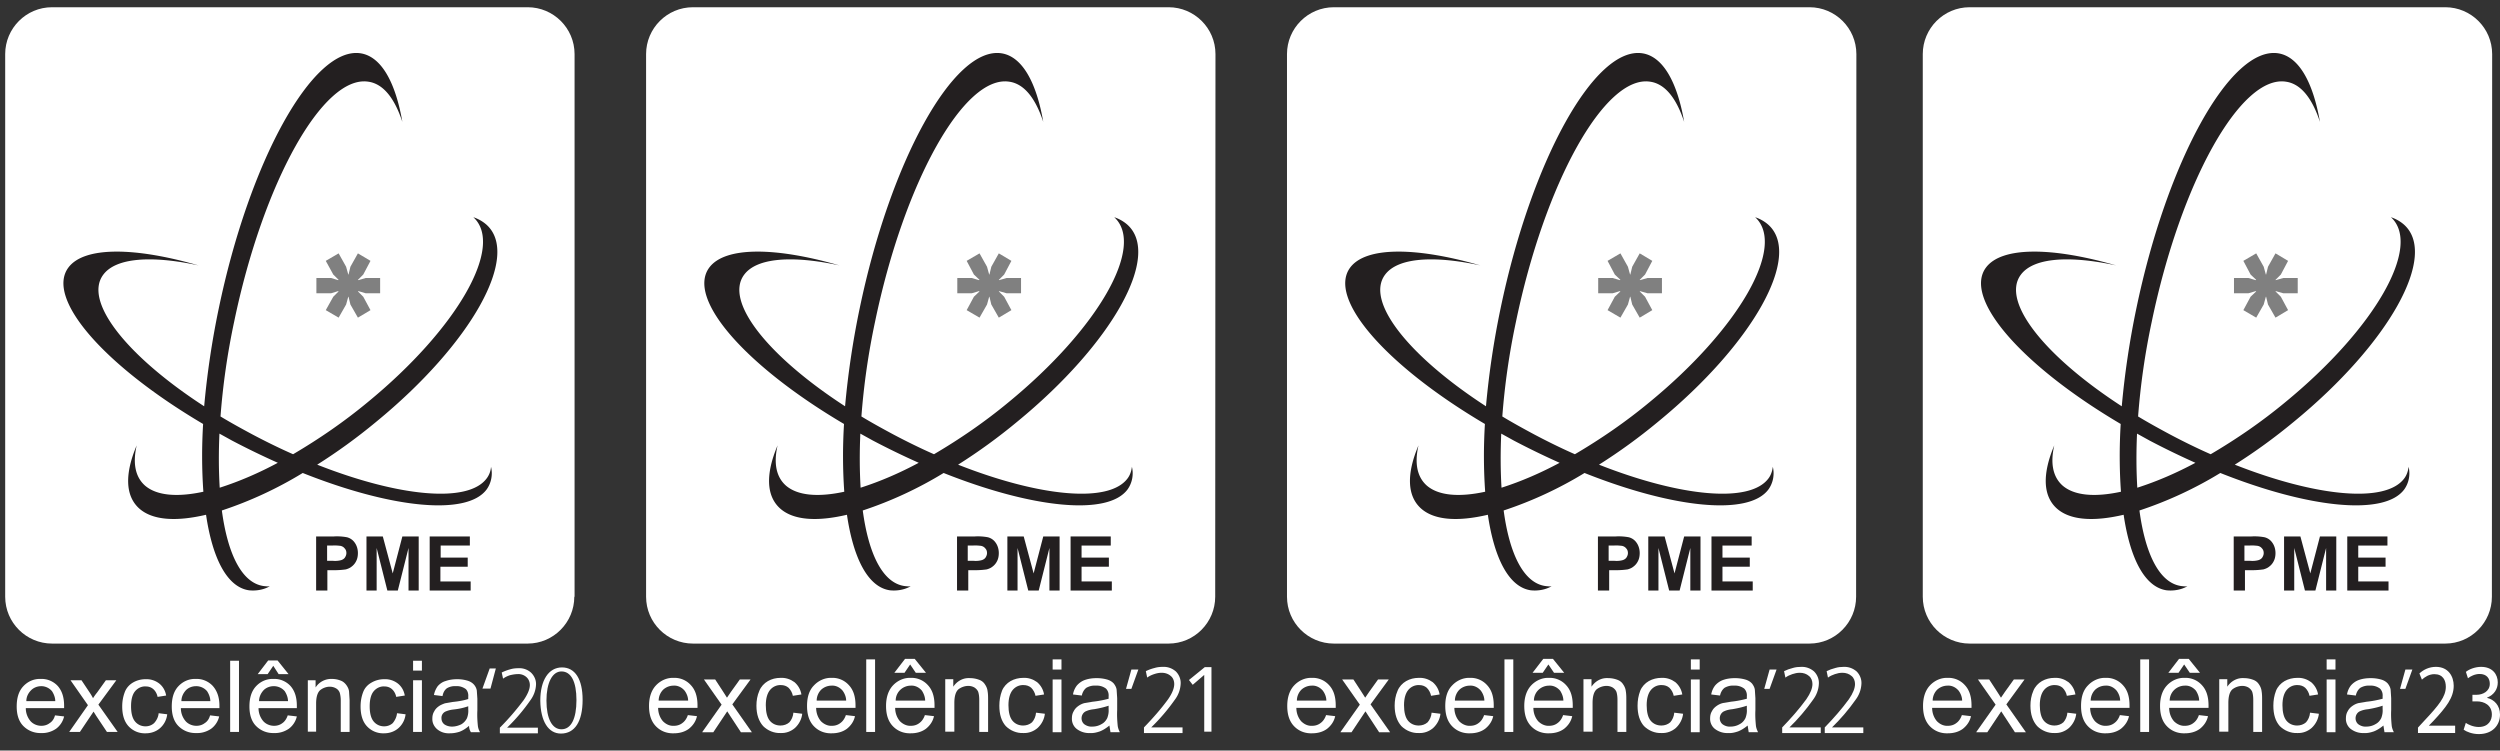
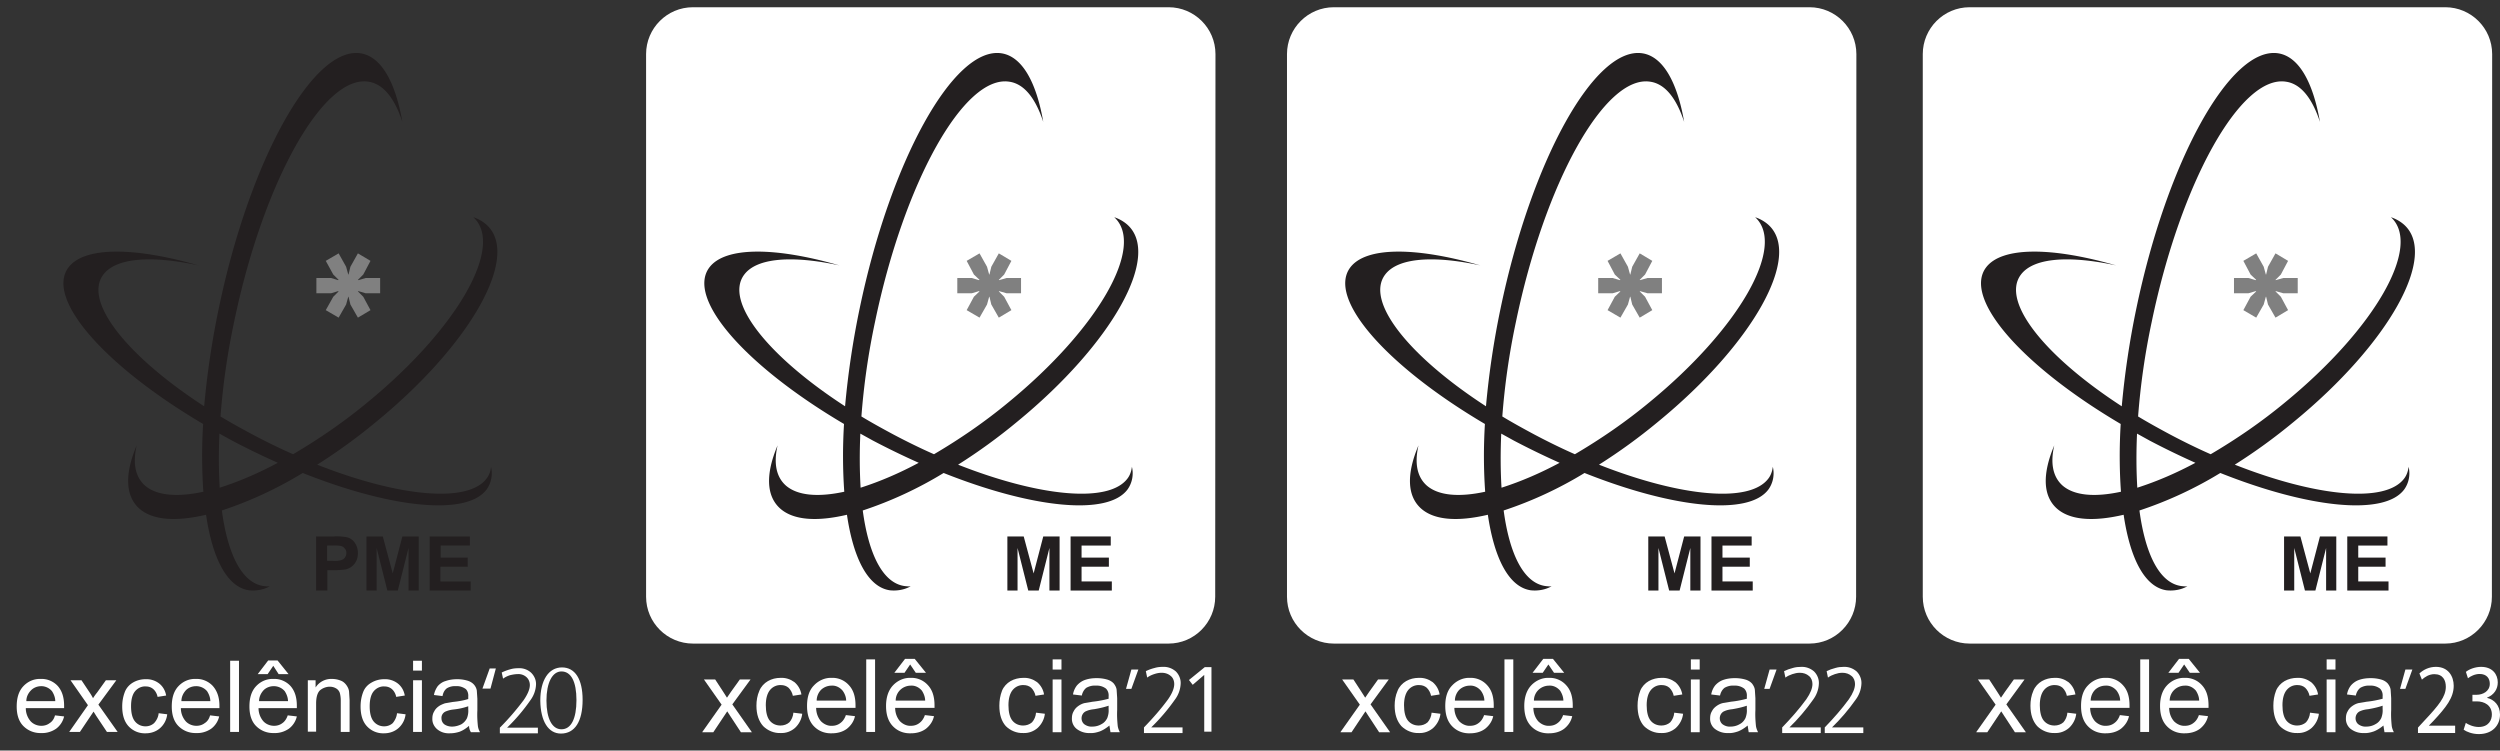
<svg xmlns="http://www.w3.org/2000/svg" viewBox="0 0 933.452 280.237">
  <rect x="0" y="0" width="933.452" height="280.237" fill="#333333" stroke="none" />
  <style>.B{fill-rule:evenodd}.C{fill:#231f20}</style>
  <use href="#B" fill="#fff" class="B" />
  <path d="M421.035 178.601c-7 9.5-33.1 6.8-63.3-5.1a210.37 210.37 0 0 0 21.9-15.9c35.8-29.3 54.2-62.4 41.2-73.8-1.4-1.2-3-2.1-4.8-2.7 11.7 10.7-5.9 41.6-39.6 69.2-8.7 7.2-18 13.6-27.7 19.3-5-2.2-10.1-4.7-15.2-7.4-4.1-2.2-8.1-4.4-11.9-6.7.9-11.9 2.6-23.7 5.1-35.4 10.8-52 33.2-92.2 50.1-89.6 5.6.8 9.8 6.2 12.7 15-2.6-14.9-7.9-24.4-15.6-25.6-17.8-2.7-41.5 40.1-53 95.5-2.5 12-4.3 24.1-5.4 36.3-28.8-18.7-45.1-39.1-37.7-49.1 4.7-6.4 18.1-7.3 35.6-3.5-23.9-6.9-42.7-7.1-48.6.8-8.6 11.6 13.5 36.7 50.3 58.4-.5 8.4-.5 16.9.1 25.3-9.7 2.1-17.4 1.5-21.8-2.3-3.7-3.3-4.6-8.5-3.1-15-4.4 10.4-4.4 18.8 1 23.6 5 4.4 13.8 4.9 24.9 2.3 2.4 16.4 7.9 27 16 28.2 2.7.3 5.5-.2 7.8-1.5-.8.1-1.6 0-2.4-.1-8-1.2-13.3-11.8-15.5-28.2 10.6-3.5 20.7-8.2 30.2-14 32.9 13.1 61.3 16.2 68.7 6.1 1.7-2.4 2.3-5.5 1.6-8.4-.2 1.6-.7 3.1-1.6 4.3zm-99.7 3.5c-.4-6.7-.4-13.5-.1-20.2l4.7 2.6a296.56 296.56 0 0 0 17.1 8.3c-6.9 3.7-14.2 6.9-21.7 9.3z" class="C" />
  <use href="#C" fill="gray" class="B" />
  <g class="C">
    <use href="#D" />
    <use href="#E" />
    <use href="#F" />
  </g>
-   <path d="M214.435 222.801c0 9.6-7.8 17.5-17.4 17.5h-177.6c-9.6 0-17.5-7.8-17.5-17.5h0v-202.6c0-9.6 7.8-17.5 17.5-17.5h177.6c9.6 0 17.5 7.8 17.5 17.5v202.6h-.1z" fill="#fff" class="B" />
  <path d="M181.735 178.601c-7 9.5-33.1 6.8-63.3-5.1 7.6-4.8 14.9-10.1 21.9-15.9 35.8-29.3 54.2-62.4 41.2-73.8-1.4-1.2-3-2.1-4.8-2.7 11.7 10.7-5.9 41.6-39.6 69.2-8.7 7.2-18 13.6-27.7 19.3-5-2.2-10.1-4.7-15.2-7.4-4.1-2.2-8.1-4.4-11.9-6.7.9-11.9 2.6-23.7 5.1-35.4 10.8-52 33.2-92.2 50.1-89.6 5.6.8 9.8 6.2 12.7 15-2.6-14.9-7.9-24.4-15.6-25.6-17.8-2.7-41.5 40.1-53 95.5-2.5 12-4.3 24.1-5.4 36.3-28.8-18.7-45.1-39.1-37.7-49.1 4.7-6.4 18.1-7.3 35.6-3.5-23.9-6.9-42.7-7.1-48.6.8-8.6 11.6 13.5 36.7 50.3 58.4-.5 8.4-.5 16.9.1 25.3-9.7 2.1-17.4 1.5-21.8-2.3-3.7-3.3-4.6-8.5-3.1-15-4.4 10.4-4.4 18.8 1 23.6 5 4.4 13.8 4.9 24.9 2.3 2.4 16.4 7.9 27 16 28.2 2.7.3 5.5-.2 7.8-1.5-.8.1-1.6 0-2.4-.1-8-1.2-13.3-11.8-15.5-28.2 10.6-3.5 20.7-8.2 30.2-14 32.9 13.1 61.3 16.2 68.7 6.1 1.7-2.4 2.3-5.5 1.6-8.4-.1 1.6-.7 3.1-1.6 4.3zm-99.7 3.5c-.4-6.7-.4-13.5-.1-20.2l4.7 2.6a296.56 296.56 0 0 0 17.1 8.3c-6.9 3.7-14.2 6.9-21.7 9.3z" class="C" />
  <path d="M126.435 118.601l2.8-4.9.8-2.9h.1l.7 2.9 2.8 4.9 4.7-2.8-2.7-5-2-2 .2-.1 2.7.8h5.4v-5.7h-5.4l-2.7.8-.2-.1 2-2 2.7-5.1-4.7-2.8-2.8 5-.7 2.9h-.1l-.8-2.9-2.8-5-4.8 2.8 2.8 5.1 2 2-.2.1-2.6-.8h-5.5v5.7h5.5l2.6-.8.2.1-2 2-2.8 5 4.8 2.8z" fill="gray" class="B" />
  <g class="C">
    <path d="M118.035 220.501v-20.2h6.6c1.6-.1 3.3 0 4.9.3a4.97 4.97 0 0 1 2.9 2c.8 1.1 1.2 2.5 1.2 3.9 0 1.1-.2 2.2-.7 3.1a5.51 5.51 0 0 1-1.7 2c-.6.5-1.4.8-2.1 1-1.4.2-2.8.3-4.2.3h-2.7v7.6h-4.2zm4.1-16.8v5.7h2.2c1.1.1 2.2 0 3.2-.3.5-.2 1-.5 1.3-1s.5-1 .5-1.6c0-.7-.2-1.3-.7-1.8-.4-.5-1-.8-1.6-.9-1-.1-2-.2-2.9-.1h-2z" />
    <use href="#E" x="-239.3" />
    <path d="M160.435 220.501v-20.2h15v3.4h-10.9v4.5h10.1v3.4h-10.2v5.5h11.3v3.4h-15.3z" />
  </g>
  <g fill="#fff">
    <use href="#G" />
    <use href="#H" />
    <use href="#I" />
    <use href="#J" />
    <use href="#K" />
    <use href="#L" />
    <use href="#M" />
    <use href="#N" />
    <use href="#O" />
    <use href="#P" />
    <use href="#Q" />
    <path d="M429.835 271.601h11.7v2.1h-14.4v-2.1c3.2-3.3 6.3-6.8 9-10.5 1.6-2.3 2.3-4.2 2.3-5.7 0-1.1-.4-2.3-1.3-3-.9-.8-2.1-1.2-3.4-1.2-1 0-1.9.2-2.8.5s-1.8.7-2.6 1.3l-.5-2.4c1-.5 2.1-.9 3.3-1.2 1-.3 2-.4 3-.4 1.8-.1 3.5.5 4.9 1.7 1.2 1.2 1.9 2.9 1.8 4.6-.1 2.2-.9 4.3-2.2 6a72.48 72.48 0 0 1-8.8 10.3zm-240.5.1h11.5v2.1h-14.2v-2.1c3.2-3.2 6.2-6.7 8.9-10.3 1.5-2.2 2.3-4.1 2.3-5.6 0-1.1-.4-2.2-1.3-3a4.43 4.43 0 0 0-3.3-1.1c-.9 0-1.9.2-2.8.4-.9.3-1.8.7-2.6 1.3l-.5-2.3a17.55 17.55 0 0 1 3.2-1.2c1-.3 2-.4 3-.4 1.8-.1 3.5.5 4.8 1.7 1.2 1.2 1.9 2.8 1.8 4.5-.1 2.1-.9 4.2-2.2 5.9-2.5 3.6-5.4 7-8.6 10.1zm-168.8-4.6l3.4.4c-.4 1.8-1.5 3.5-3 4.6-1.6 1.1-3.6 1.7-5.5 1.6-2.5.1-4.9-.8-6.7-2.6-1.7-1.7-2.5-4.2-2.5-7.3 0-3.3.8-5.8 2.5-7.6s4-2.8 6.5-2.7c2.4-.1 4.7.9 6.3 2.6 1.6 1.8 2.4 4.2 2.4 7.4v.9h-14.3a7.42 7.42 0 0 0 1.8 4.9c1 1.1 2.5 1.7 4 1.7 1.1 0 2.2-.3 3.1-1 1-.6 1.7-1.7 2-2.9m-10.7-5.3h10.8c0-1.3-.5-2.6-1.2-3.7-1-1.2-2.5-1.9-4-1.9-1.4 0-2.8.5-3.8 1.5-1.2 1.2-1.8 2.6-1.8 4.1m16 11.5l7-10-6.5-9.3h4.1l3 4.5c.6.9 1 1.6 1.3 2.2.5-.8 1-1.5 1.5-2.1l3.3-4.6h3.9l-6.7 9.1 7.2 10.2h-4l-4-6-1-1.6-5.1 7.6h-4zm33.4-7l3.2.4a8.03 8.03 0 0 1-2.7 5.2c-1.5 1.3-3.4 1.9-5.3 1.9-2.4.1-4.7-.8-6.4-2.6-1.6-1.7-2.4-4.2-2.4-7.4 0-1.9.3-3.7 1-5.5.6-1.5 1.7-2.7 3.1-3.5s3-1.2 4.6-1.2a7.77 7.77 0 0 1 5.1 1.6c1.4 1.1 2.3 2.7 2.6 4.5l-3.2.5c-.2-1.1-.8-2.2-1.6-2.9s-1.8-1-2.8-1c-1.5-.1-3 .6-4 1.8s-1.5 3.1-1.5 5.6c0 2.6.5 4.5 1.5 5.7s2.4 1.8 3.9 1.8c1.2 0 2.3-.4 3.2-1.2 1-1.1 1.6-2.4 1.7-3.7m19.2.8l3.4.4c-.4 1.8-1.5 3.5-3 4.6-1.6 1.1-3.6 1.7-5.5 1.6-2.5.1-4.9-.8-6.7-2.6-1.7-1.7-2.5-4.2-2.5-7.3 0-3.3.8-5.8 2.5-7.6s4-2.8 6.5-2.7c2.4-.1 4.7.9 6.3 2.6 1.6 1.8 2.5 4.2 2.5 7.4v.9h-14.4a7.42 7.42 0 0 0 1.8 4.9c1 1.1 2.5 1.7 4 1.7 1.1 0 2.2-.3 3.1-1 1-.6 1.7-1.7 2-2.9m-10.7-5.3h10.8c0-1.3-.5-2.6-1.2-3.7-1-1.2-2.5-1.9-4.1-1.9-1.4 0-2.8.5-3.8 1.5-1.1 1.2-1.7 2.6-1.7 4.1m18.2-15.1h3.3v26.6h-3.3zm21.5 20.4l3.4.4c-.4 1.8-1.5 3.5-3 4.6-1.6 1.1-3.6 1.7-5.5 1.6-2.5.1-4.9-.8-6.7-2.6-1.7-1.7-2.5-4.2-2.5-7.3 0-3.3.8-5.8 2.5-7.6s4-2.8 6.5-2.7c2.4-.1 4.7.9 6.3 2.6 1.6 1.8 2.4 4.2 2.4 7.4v.9h-14.3a7.42 7.42 0 0 0 1.8 4.9c1 1.1 2.5 1.7 4 1.7 1.1 0 2.2-.3 3.1-1 .9-.6 1.6-1.7 2-2.9m-5.4-18.5l-2.1 3.1h-3.7l3.9-5.1h3.5l4.1 5.1h-3.7l-2-3.1zm-5.3 13.2h10.8c0-1.3-.5-2.6-1.2-3.7-1-1.2-2.5-1.9-4.1-1.9-1.4 0-2.8.5-3.8 1.5-1.1 1.2-1.7 2.6-1.7 4.1m18.2 11.5v-19.3h2.9v2.7c1.3-2.1 3.7-3.3 6.1-3.2 1.1 0 2.2.2 3.2.6.9.3 1.6.9 2.2 1.7.5.7.9 1.5 1 2.4l.2 3.2v11.9h-3.3v-11.7c0-1-.1-2-.4-3-.3-.7-.7-1.2-1.4-1.6s-1.5-.6-2.3-.6c-1.3 0-2.6.5-3.6 1.3-1 .9-1.5 2.6-1.5 5v10.5h-3.1v.1zm33.3-7l3.2.4a8.03 8.03 0 0 1-2.7 5.2c-1.5 1.3-3.4 1.9-5.3 1.9-2.4.1-4.7-.8-6.4-2.6-1.6-1.7-2.4-4.2-2.4-7.4 0-1.9.3-3.7 1-5.5.6-1.5 1.7-2.7 3.2-3.5 1.4-.8 3-1.2 4.6-1.2a7.77 7.77 0 0 1 5.1 1.6c1.4 1.1 2.3 2.7 2.6 4.5l-3.2.5c-.2-1.1-.8-2.2-1.6-2.9s-1.8-1-2.8-1c-1.5-.1-3 .6-4 1.8s-1.5 3.1-1.5 5.6c0 2.6.5 4.5 1.5 5.7s2.4 1.8 3.9 1.8c1.2 0 2.3-.4 3.2-1.2.9-1.1 1.5-2.4 1.6-3.7m6-19.6h3.3v3.7h-3.3v-3.7zm0 7.3h3.3v19.3h-3.3v-19.3zm20.9 17c-1 .9-2.2 1.7-3.5 2.2-1.2.4-2.4.6-3.6.6-1.8.1-3.5-.4-4.9-1.6-1.1-1-1.8-2.4-1.7-4 0-.9.2-1.8.7-2.6.4-.8 1-1.4 1.7-1.9s1.5-.8 2.3-1.1l2.9-.5c2-.2 3.9-.5 5.8-1.1v-.9c.1-1-.2-2.1-.9-2.8-1.1-.8-2.4-1.2-3.7-1.1a5.73 5.73 0 0 0-3.4.8c-.9.7-1.4 1.7-1.6 2.9l-3.2-.4c.2-1.2.7-2.3 1.4-3.3.8-.9 1.8-1.6 2.9-1.9 1.4-.5 2.9-.7 4.4-.7 1.4 0 2.7.2 4 .6.9.3 1.7.8 2.3 1.5.5.6.9 1.4 1 2.2l.2 3v4.4c-.1 1.9 0 3.9.2 5.8.1.8.4 1.6.8 2.3h-3.4c-.5-.8-.7-1.6-.7-2.4m-.3-7.3c-1.7.6-3.5 1-5.4 1.2-1 .1-1.9.3-2.9.7-1.1.4-1.8 1.5-1.7 2.6 0 .8.3 1.6 1 2.2.8.6 1.9.9 2.9.9 1.2 0 2.3-.3 3.4-.8a5.44 5.44 0 0 0 2.2-2.3c.4-1 .6-2.2.5-3.3v-1.2zm8-14.1l-2.7 7.5h3l2-7.5h-2.3zm269.5 23.6v-24.1h-2.5l-5.9 4.8 1.4 1.8 4.3-3.7v21.2h2.7z" />
    <use href="#B" x="239.3" class="B" />
  </g>
  <use href="#R" class="C" />
  <use href="#C" x="239.3" fill="gray" class="B" />
  <g class="C">
    <use href="#D" x="239.3" />
    <use href="#E" x="239.3" />
    <use href="#F" x="239.3" />
  </g>
  <g fill="#fff">
    <use href="#G" x="238.3" />
    <use href="#H" x="238.3" />
    <use href="#I" x="238.3" />
    <use href="#J" x="238.3" />
    <use href="#K" x="238.3" />
    <use href="#L" x="238.3" />
    <use href="#M" x="238.3" />
    <use href="#N" x="238.3" />
    <use href="#O" x="238.3" />
    <use href="#P" x="238.3" />
    <use href="#Q" x="238.3" />
    <use href="#S" />
    <use href="#S" x="15.891" />
    <use href="#B" x="476.69" class="B" />
  </g>
  <use href="#R" x="237.39" class="C" />
  <use href="#C" x="476.69" fill="gray" class="B" />
  <g class="C">
    <use href="#D" x="476.69" />
    <use href="#E" x="476.69" />
    <use href="#F" x="476.69" />
  </g>
  <g fill="#fff">
    <use href="#G" x="475.69" />
    <use href="#H" x="475.69" />
    <use href="#I" x="475.69" />
    <use href="#J" x="475.69" />
    <use href="#K" x="475.69" />
    <use href="#L" x="475.69" />
    <use href="#M" x="475.69" />
    <use href="#N" x="475.69" />
    <use href="#O" x="475.69" />
    <use href="#P" x="475.69" />
    <use href="#Q" x="475.69" />
    <path d="M209.835 249.201c-5 0-8.1 4.8-8.1 12.4.1 7.7 3 12.3 7.7 12.3 5.2 0 8.1-4.5 8.1-12.6 0-7.7-2.8-12.1-7.7-12.1zm-.2 23.1c-3.5 0-5.6-4-5.6-10.7s2.2-10.9 5.6-10.9c3.6 0 5.6 3.8 5.6 10.7 0 7-2 10.9-5.6 10.9zm693.19 1.381v-2.017l2.307-2.503c5.551-5.902 8.058-9.04 8.092-12.701 0-2.465-1.07-4.744-4.313-4.744-1.973 0-3.611 1.121-4.615 2.055l-.936-2.316c1.505-1.42 3.645-2.465 6.153-2.465 4.681 0 6.654 3.586 6.654 7.06 0 4.483-2.909 8.106-7.49 13.037l-1.739 1.793v.075h9.763v2.727h-13.876zm17.855-3.772c.836.598 2.775 1.532 4.814 1.532 3.779 0 4.949-2.69 4.916-4.707-.034-3.399-2.776-4.856-5.618-4.856h-1.638v-2.465h1.638c2.14 0 4.849-1.233 4.849-4.109 0-1.942-1.103-3.661-3.812-3.661-1.739 0-3.411.859-4.347 1.606l-.768-2.391c1.137-.934 3.344-1.868 5.684-1.868 4.28 0 6.219 2.839 6.219 5.79 0 2.503-1.338 4.632-4.013 5.715v.075c2.675.598 4.849 2.839 4.849 6.238 0 3.885-2.709 7.284-7.925 7.284-2.44 0-4.58-.859-5.651-1.644l.803-2.54z" />
  </g>
  <defs>
    <path id="B" d="M453.735 222.801c0 9.6-7.8 17.5-17.4 17.5h-177.6c-9.6 0-17.5-7.8-17.5-17.5h0v-202.6c0-9.6 7.8-17.5 17.5-17.5h177.6c9.6 0 17.5 7.8 17.5 17.5l-.1 202.6z" />
    <path id="C" d="M365.735 118.601l2.8-4.9.8-2.9h.1l.7 2.9 2.8 4.9 4.7-2.8-2.7-5-2-2 .1-.1 2.8.8h5.4v-5.7h-5.4l-2.8.8-.1-.1 2-2 2.7-5.1-4.7-2.8-2.8 5-.7 2.9h-.1l-.8-2.9-2.8-5-4.8 2.8 2.7 5.1 2.1 2-.2.1-2.7-.8h-5.4v5.7h5.4l2.7-.8.2.1-2.1 2-2.7 5 4.8 2.8z" />
-     <path id="D" d="M357.335 220.501v-20.2h6.6c1.6-.1 3.3 0 4.9.3a4.97 4.97 0 0 1 2.9 2c.8 1.1 1.2 2.5 1.2 3.9 0 1.1-.2 2.2-.7 3.1a5.51 5.51 0 0 1-1.7 2c-.6.5-1.4.8-2.1 1-1.4.2-2.8.3-4.2.3h-2.7v7.6h-4.2zm4-16.8v5.7h2.2c1.1.1 2.2 0 3.2-.3.5-.2 1-.5 1.3-1s.5-1 .5-1.6c0-.7-.2-1.3-.7-1.8-.4-.5-1-.8-1.6-.9-1-.1-2-.2-2.9-.1h-2z" />
    <path id="E" d="M376.135 220.501v-20.2h6.1l3.7 13.8 3.6-13.8h6.1v20.2h-3.8v-15.9l-4 15.9h-3.9l-4-15.9v15.9h-3.8z" />
    <path id="F" d="M399.735 220.501v-20.2h15v3.4h-10.9v4.5h10.2v3.4h-10.2v5.5h11.3v3.4h-15.4z" />
-     <path id="G" d="M256.835 267.001l3.4.4c-.4 1.9-1.5 3.5-3 4.7-1.6 1.2-3.6 1.7-5.6 1.7-2.6.1-5-.8-6.8-2.7-1.7-1.8-2.5-4.3-2.5-7.5 0-3.3.9-5.9 2.6-7.7s4.1-2.9 6.6-2.8a8.19 8.19 0 0 1 6.4 2.7c1.7 1.8 2.5 4.3 2.5 7.6v.9h-14.7c0 1.8.6 3.6 1.8 5 1.1 1.1 2.5 1.8 4.1 1.7 1.1 0 2.2-.3 3.1-1 1-.7 1.7-1.8 2.1-3m-10.9-5.4h11c0-1.3-.5-2.6-1.3-3.7-1-1.2-2.5-2-4.1-1.9-1.4 0-2.8.5-3.9 1.5-1.1 1.1-1.7 2.6-1.7 4.1" />
    <path id="H" d="M262.235 273.301l7.2-10.2-6.6-9.4h4.2l3 4.6 1.4 2.2 1.5-2.2 3.3-4.6h4l-6.8 9.3 7.3 10.4h-4.1l-4-6.1-1.1-1.7-5.2 7.8h-4.1v-.1z" />
    <path id="I" d="M296.235 266.101l3.3.4c-.2 2-1.2 3.9-2.7 5.3-1.5 1.3-3.4 2-5.4 1.9-2.4.1-4.8-.9-6.5-2.6-1.6-1.8-2.5-4.3-2.5-7.6 0-1.9.3-3.8 1.1-5.6.6-1.5 1.8-2.8 3.2-3.6s3-1.2 4.7-1.2c1.9-.1 3.7.5 5.2 1.6 1.4 1.2 2.3 2.8 2.6 4.6l-3.2.5c-.2-1.1-.8-2.2-1.6-3-.8-.7-1.8-1-2.8-1-1.6-.1-3.1.6-4.1 1.8s-1.6 3.1-1.6 5.7.5 4.6 1.5 5.8 2.4 1.8 4 1.8c1.2 0 2.4-.4 3.3-1.2.8-.9 1.4-2.2 1.5-3.6" />
    <path id="J" d="M315.835 267.001l3.4.4c-.4 1.9-1.5 3.5-3 4.7-1.6 1.2-3.6 1.7-5.6 1.7-2.6.1-5-.8-6.8-2.7-1.7-1.8-2.5-4.3-2.5-7.5 0-3.3.8-5.9 2.6-7.7 1.7-1.8 4.1-2.9 6.6-2.8a8.19 8.19 0 0 1 6.4 2.7c1.7 1.8 2.5 4.3 2.5 7.6v.9h-14.7c0 1.8.6 3.6 1.8 5 1.1 1.1 2.6 1.8 4.1 1.7 1.1 0 2.2-.3 3.1-1 1-.7 1.7-1.8 2.1-3m-10.9-5.4h11c0-1.3-.5-2.6-1.3-3.7-1-1.2-2.5-2-4.1-1.9-1.4 0-2.8.5-3.9 1.5-1.1 1.1-1.7 2.6-1.7 4.1" />
    <path id="K" d="M323.435 246.201h3.3v27.1h-3.3z" />
    <path id="L" d="M345.335 267.001l3.4.4c-.4 1.9-1.5 3.5-3 4.7-1.6 1.2-3.6 1.7-5.6 1.7-2.6.1-5-.8-6.8-2.7-1.7-1.8-2.5-4.3-2.5-7.5 0-3.3.9-5.9 2.6-7.7s4.1-2.9 6.6-2.8a8.19 8.19 0 0 1 6.4 2.7c1.7 1.8 2.5 4.3 2.5 7.6v.9h-14.7c0 1.8.6 3.6 1.8 5 1.1 1.1 2.6 1.8 4.1 1.7 1.1 0 2.2-.3 3.1-1 1-.7 1.7-1.8 2.1-3m-5.5-18.9l-2.1 3.1h-3.8l4-5.2h3.6l4.2 5.2h-3.8l-2.1-3.1zm-5.4 13.5h11c0-1.3-.5-2.6-1.2-3.7-1-1.2-2.5-2-4.1-1.9-1.4 0-2.8.5-3.9 1.5a5.54 5.54 0 0 0-1.8 4.1" />
-     <path id="M" d="M352.935 273.301v-19.7h3v2.8c1.4-2.1 3.7-3.4 6.3-3.2a9.6 9.6 0 0 1 3.3.6c.9.3 1.7.9 2.2 1.7.5.7.9 1.6 1 2.5.2 1.1.2 2.2.2 3.2v12.1h-3.3v-12c0-1-.1-2.1-.4-3-.3-.7-.8-1.2-1.4-1.6-.7-.4-1.5-.6-2.3-.6-1.3 0-2.7.5-3.7 1.3-1 .9-1.5 2.6-1.5 5.1v10.7h-3.4v.1z" />
    <path id="N" d="M386.835 266.101l3.3.4c-.2 2-1.2 3.9-2.7 5.3-1.5 1.3-3.4 2-5.4 1.9-2.4.1-4.8-.9-6.5-2.6-1.6-1.8-2.4-4.3-2.4-7.6 0-1.9.3-3.8 1-5.6.6-1.5 1.8-2.8 3.2-3.6s3.1-1.2 4.7-1.2c1.9-.1 3.7.5 5.2 1.6 1.4 1.2 2.3 2.8 2.6 4.6l-3.2.5c-.2-1.1-.8-2.2-1.6-3-.8-.7-1.8-1-2.8-1-1.6-.1-3.1.6-4.1 1.8s-1.6 3.1-1.6 5.7.5 4.6 1.5 5.8 2.4 1.8 4 1.8c1.2 0 2.4-.4 3.3-1.2.8-.9 1.4-2.2 1.5-3.6" />
    <path id="O" d="M393.035 246.201h3.3v3.8h-3.3v-3.8zm0 7.5h3.3v19.7h-3.3v-19.7z" />
    <path id="P" d="M414.235 270.901c-1.1.9-2.3 1.7-3.6 2.2-1.2.4-2.4.7-3.7.6-1.8.1-3.6-.5-5-1.6-1.2-1-1.8-2.5-1.7-4 0-.9.2-1.8.7-2.6.4-.8 1-1.4 1.7-1.9s1.5-.9 2.4-1.1l3-.5c2-.2 4-.6 5.9-1.1v-.9c.1-1-.2-2.1-1-2.9a5.68 5.68 0 0 0-3.8-1.1c-1.2-.1-2.4.2-3.5.8-.9.7-1.5 1.8-1.7 2.9l-3.3-.4c.2-1.2.7-2.4 1.5-3.4.8-.9 1.8-1.6 2.9-2 1.4-.5 2.9-.7 4.5-.7 1.4 0 2.8.2 4.1.6.9.3 1.7.8 2.3 1.5.5.7.9 1.4 1 2.3l.2 3.1v4.4c-.1 2 0 3.9.2 5.9.1.8.4 1.6.8 2.4h-3.5l-.4-2.5m-.3-7.4c-1.8.6-3.6 1-5.4 1.3-1 .1-2 .3-2.9.7-1.1.4-1.8 1.5-1.8 2.7 0 .9.4 1.7 1 2.2.8.6 1.9 1 3 .9 1.2 0 2.4-.3 3.4-.9 1-.5 1.7-1.3 2.2-2.3.4-1.1.6-2.2.5-3.3v-1.3z" />
    <path id="Q" d="M422.435 250.001h2.6l-2.6 7.2h-2l2-7.2z" />
    <path id="R" d="M660.335 178.601c-7 9.5-33.1 6.8-63.3-5.1 7.6-4.8 14.9-10.1 21.9-15.9 35.8-29.3 54.2-62.4 41.2-73.8-1.4-1.2-3-2.1-4.8-2.7 11.7 10.7-5.9 41.6-39.6 69.2-8.7 7.2-18 13.6-27.7 19.3-5-2.2-10.1-4.7-15.2-7.4-4.1-2.2-8.1-4.4-11.9-6.7a264.78 264.78 0 0 1 5.1-35.4c10.8-52 33.2-92.2 50.1-89.6 5.6.8 9.8 6.2 12.7 15-2.6-14.9-7.9-24.4-15.6-25.6-17.8-2.7-41.5 40.1-53 95.5a317.72 317.72 0 0 0-5.4 36.3c-28.8-18.7-45.1-39.1-37.7-49.1 4.7-6.4 18.1-7.3 35.6-3.5-23.9-6.9-42.7-7.1-48.6.8-8.6 11.6 13.5 36.7 50.3 58.4-.5 8.4-.5 16.9.1 25.3-9.7 2.1-17.4 1.5-21.8-2.3-3.7-3.3-4.6-8.5-3.1-15-4.4 10.4-4.4 18.8 1 23.6 5 4.4 13.8 4.9 24.9 2.3 2.4 16.4 7.9 27 16 28.2 2.7.3 5.5-.2 7.8-1.5-.8.1-1.6 0-2.4-.1-8-1.2-13.3-11.8-15.5-28.2 10.6-3.5 20.7-8.2 30.2-14 32.9 13.1 61.3 16.2 68.7 6.1 1.7-2.4 2.3-5.5 1.6-8.4-.2 1.6-.7 3.1-1.6 4.3zm-99.7 3.5c-.4-6.7-.4-13.5-.1-20.2l4.7 2.6c5.7 3 11.5 5.8 17.1 8.3-6.9 3.7-14.2 6.9-21.7 9.3z" />
    <path id="S" d="M668.135 271.601h11.7v2.1h-14.4v-2.1c3.2-3.3 6.3-6.8 9-10.5 1.6-2.3 2.3-4.2 2.3-5.7 0-1.1-.4-2.3-1.3-3-.9-.8-2.1-1.2-3.4-1.2-1 0-1.9.2-2.8.5s-1.8.7-2.6 1.3l-.5-2.4c1-.5 2.1-.9 3.3-1.2 1-.3 2-.4 3-.4 1.8-.1 3.5.5 4.9 1.7 1.2 1.2 1.9 2.9 1.8 4.6-.1 2.2-.9 4.3-2.2 6-2.6 3.7-5.6 7.2-8.8 10.3z" />
  </defs>
</svg>